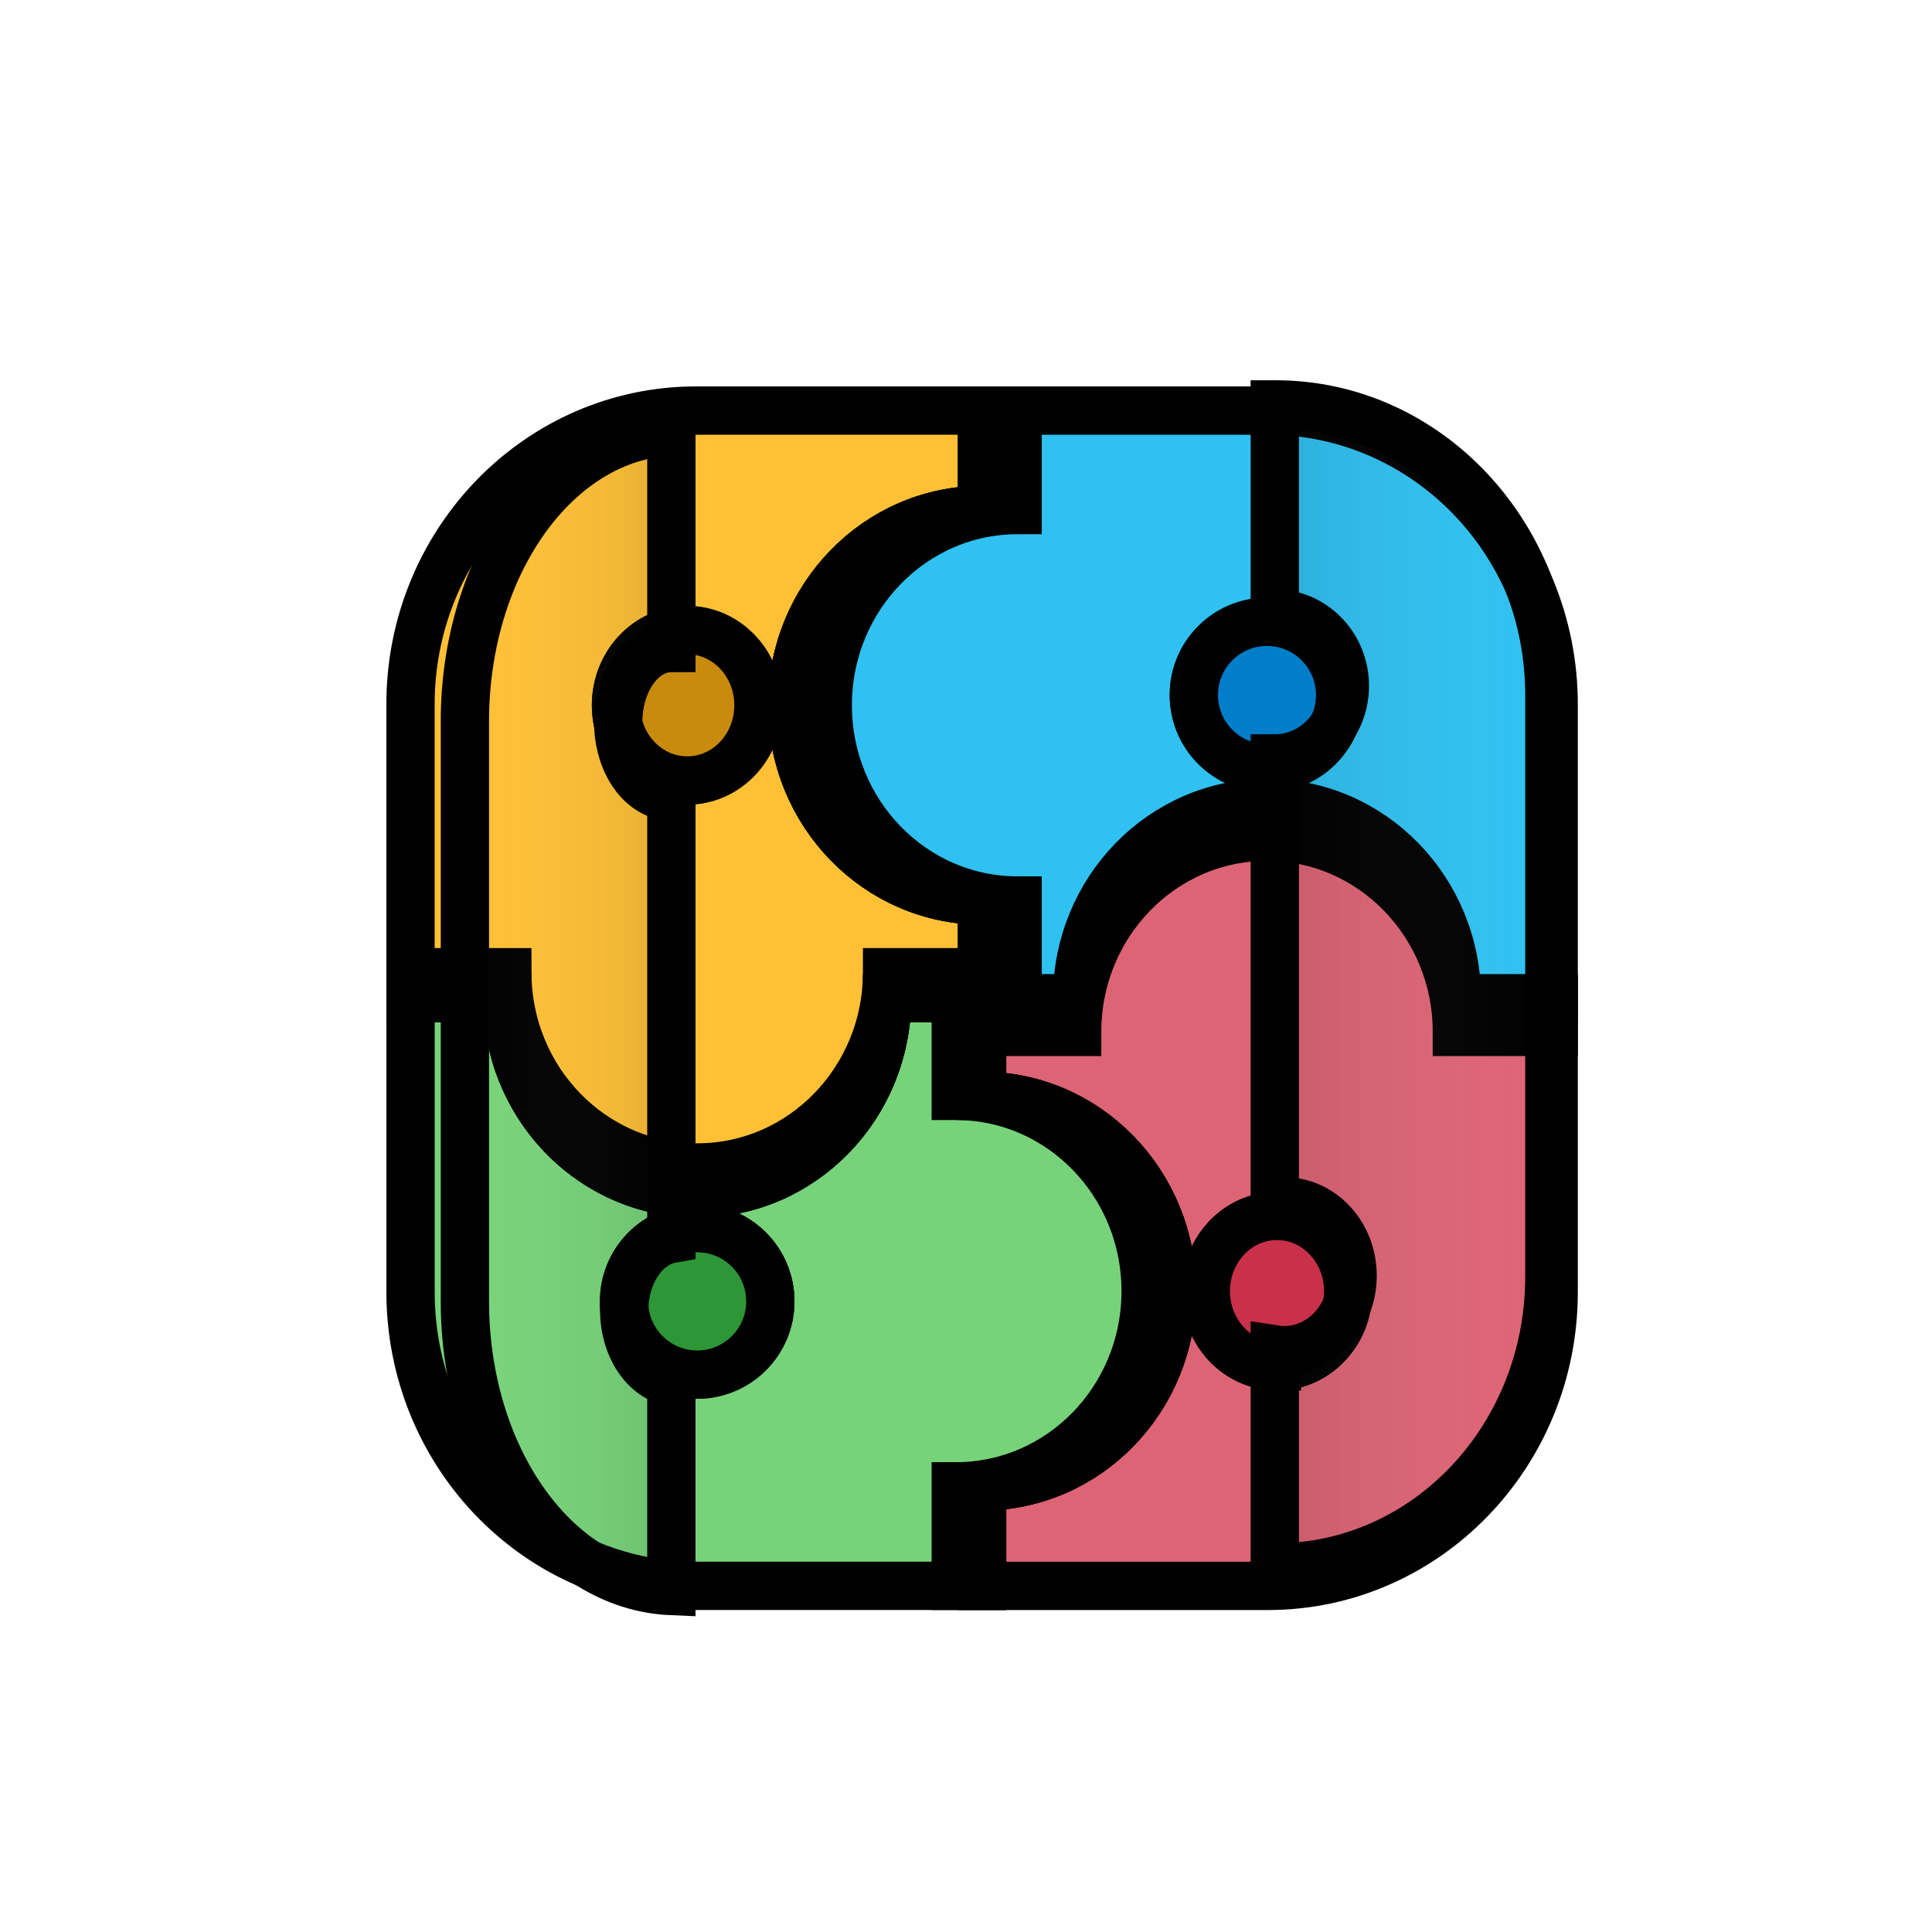
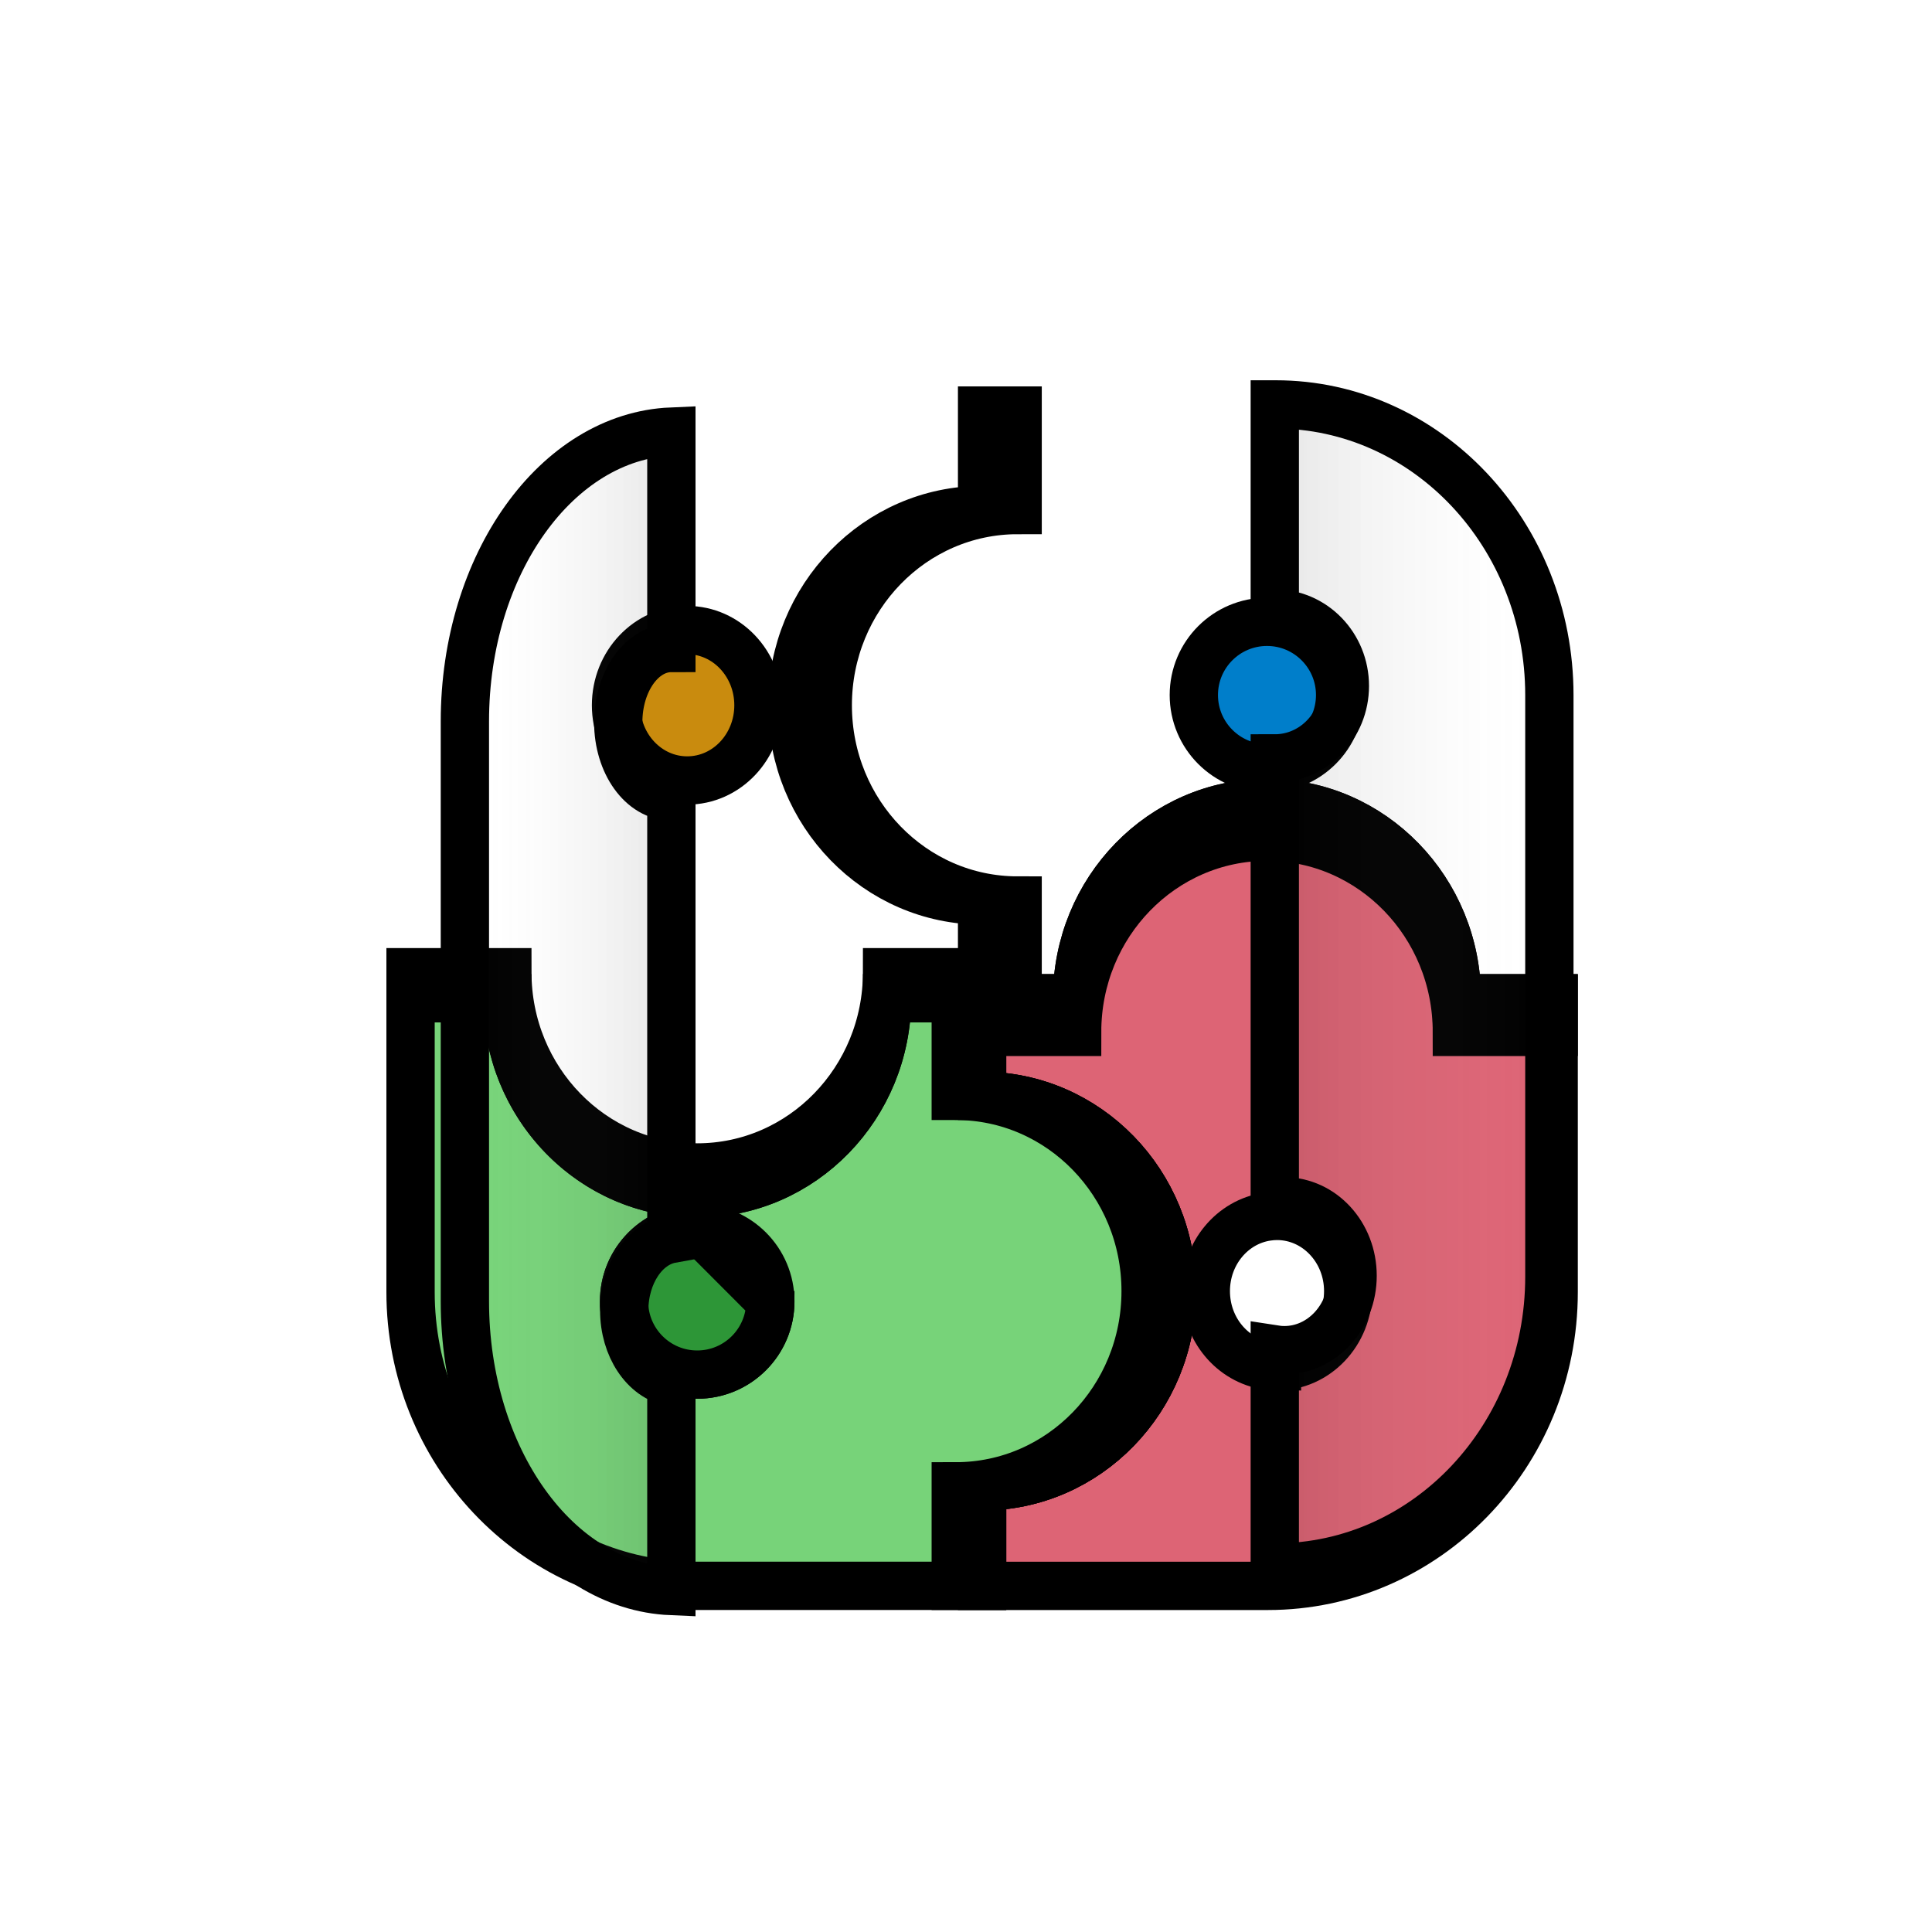
<svg xmlns="http://www.w3.org/2000/svg" xmlns:xlink="http://www.w3.org/1999/xlink" width="40" height="40" enable-background="new 0 0 512 512">
  <defs>
    <linearGradient id="lg1">
      <stop offset="0" />
      <stop stop-opacity="0" stop-color="#fff" offset="1" />
    </linearGradient>
    <linearGradient y2="0.5" y1="0.5" xlink:href="#lg1" x2="1" x1="0" id="SVGID_1_" />
    <linearGradient y2="0.5" y1="0.5" xlink:href="#lg1" x2="0" x1="1" id="SVGID_2_" />
  </defs>
  <g>
    <title>Layer 1</title>
    <g stroke="null" id="svg_1">
      <g stroke="null" id="svg_2">
        <path stroke="null" id="svg_3" fill="#dd6475" d="m30.163,20.667c0,-2.232 -1.76,-4.041 -3.931,-4.042l-0.001,0c-2.171,0 -3.931,1.809 -3.931,4.042l-1.967,0l0,2.023c2.171,0 3.931,1.809 3.931,4.042s-1.76,4.042 -3.931,4.042l0,2.06l5.917,0c3.267,0 5.917,-2.724 5.917,-6.083l0,-6.083l-2.004,0zm-3.724,7.622c-0.07,0 -0.139,-0.005 -0.206,-0.016c-0.717,-0.106 -1.268,-0.755 -1.268,-1.542c0,-0.786 0.551,-1.436 1.268,-1.541c0.067,-0.01 0.136,-0.016 0.206,-0.016c0.814,0 1.474,0.697 1.474,1.557c0,0.86 -0.66,1.557 -1.474,1.557z" />
        <path stroke="null" id="svg_4" opacity="0.2" d="m30.163,20.667c0,-2.232 -1.76,-4.042 -3.931,-4.042s-3.931,1.809 -3.931,4.042l-1.967,0l0,0.698l1.967,0c0,-2.233 1.76,-4.042 3.931,-4.042s3.931,1.809 3.931,4.042l2.004,0l0,-0.698l-2.004,0z" />
-         <path stroke="null" id="svg_5" fill="#c9314b" d="m27.913,26.731c0,0.86 -0.66,1.557 -1.474,1.557s-1.474,-0.697 -1.474,-1.557c0,-0.86 0.66,-1.557 1.474,-1.557s1.474,0.697 1.474,1.557z" />
        <path stroke="null" id="svg_6" fill="#77d379" d="m20.333,22.689l0,-2.023l-1.967,0c0,2.232 -1.76,4.042 -3.931,4.042c-0.069,0 -0.138,-0.002 -0.206,-0.005c-2.075,-0.111 -3.725,-1.875 -3.725,-4.036l-2.004,0l0,6.083c0,3.295 2.548,5.978 5.729,6.08c0.062,0.002 0.125,0.003 0.188,0.003l5.917,0l0,-2.06c2.171,0 3.931,-1.81 3.931,-4.042s-1.76,-4.042 -3.931,-4.042zm-5.898,5.77c-0.07,0 -0.139,-0.005 -0.206,-0.014c-0.739,-0.1 -1.308,-0.734 -1.308,-1.502s0.569,-1.402 1.308,-1.502c0.067,-0.01 0.136,-0.014 0.206,-0.014c0.836,0 1.514,0.679 1.514,1.517c0,0.837 -0.678,1.516 -1.514,1.516z" />
        <path stroke="null" id="svg_7" opacity="0.2" d="m20.333,22.689l0,-2.023l-0.545,0l0,2.023c2.171,0 3.931,1.809 3.931,4.042s-1.76,4.042 -3.931,4.042l0,2.06l0.545,0l0,-2.06c2.171,0 3.931,-1.81 3.931,-4.042s-1.76,-4.042 -3.931,-4.042z" />
-         <path stroke="null" id="svg_8" fill="#2d9637" d="m15.949,26.944c0,0.837 -0.678,1.516 -1.514,1.516c-0.837,0 -1.515,-0.679 -1.515,-1.516c0,-0.838 0.678,-1.517 1.515,-1.517c0.836,0 1.514,0.679 1.514,1.517z" />
-         <path stroke="null" id="svg_9" fill="#ffc035" d="m20.333,10.56l0,-2.06l-5.917,0c-0.063,0 -0.126,0.001 -0.188,0.003c-3.18,0.101 -5.729,2.785 -5.729,6.08l0,6.083l2.004,0c0,2.161 1.65,3.926 3.725,4.036c0.068,0.003 0.137,0.005 0.206,0.005c2.171,0 3.931,-1.809 3.931,-4.042l1.967,0l0,-2.023c-2.171,0 -3.931,-1.809 -3.931,-4.042s1.76,-4.042 3.931,-4.042zm-6.105,5.599l-0.001,0c-0.814,0 -1.474,-0.697 -1.474,-1.557c0,-0.86 0.66,-1.557 1.474,-1.557l0.001,0c0.815,0.001 1.474,0.697 1.474,1.557c0,0.86 -0.66,1.557 -1.474,1.557z" />
+         <path stroke="null" id="svg_8" fill="#2d9637" d="m15.949,26.944c0,0.837 -0.678,1.516 -1.514,1.516c-0.837,0 -1.515,-0.679 -1.515,-1.516c0,-0.838 0.678,-1.517 1.515,-1.517z" />
        <path stroke="null" id="svg_10" opacity="0.2" d="m18.366,20.129c0,2.232 -1.76,4.042 -3.931,4.042s-3.931,-1.809 -3.931,-4.042l-2.004,0l0,0.538l2.004,0c0,2.232 1.76,4.042 3.931,4.042s3.931,-1.809 3.931,-4.042l1.967,0l0,-0.538l-1.967,0z" />
        <path stroke="null" id="svg_11" fill="#c98b0e" d="m15.703,14.602c0,0.86 -0.66,1.557 -1.475,1.557c-0.814,0 -1.474,-0.697 -1.474,-1.557c0,-0.86 0.66,-1.557 1.474,-1.557c0.815,0 1.475,0.697 1.475,1.557z" />
-         <path stroke="null" id="svg_12" fill="#2fc1f1" d="m26.25,8.5l-5.917,0l0,2.06c-2.171,0 -3.931,1.81 -3.931,4.042s1.76,4.042 3.931,4.042l0,2.023l1.967,0c0,-2.232 1.76,-4.042 3.931,-4.042l0.001,0c2.171,0.001 3.931,1.809 3.931,4.042l2.004,0l0,-6.083c0,-3.359 -2.649,-6.083 -5.917,-6.083zm-0.018,7.406c-0.837,0 -1.515,-0.679 -1.515,-1.517s0.678,-1.516 1.515,-1.516c0.836,0 1.514,0.679 1.514,1.516s-0.678,1.517 -1.514,1.517z" />
        <path stroke="null" id="svg_13" opacity="0.2" d="m21.069,10.56l0,-2.06l-0.736,0l0,2.06c-2.171,0 -3.931,1.81 -3.931,4.042s1.76,4.042 3.931,4.042l0,2.023l0.736,0l0,-2.023c-2.171,0 -3.931,-1.809 -3.931,-4.042s1.76,-4.042 3.931,-4.042z" />
        <path stroke="null" id="svg_14" fill="#007eca" d="m27.746,14.39c0,0.837 -0.678,1.517 -1.514,1.517c-0.837,0 -1.515,-0.679 -1.515,-1.517s0.678,-1.516 1.515,-1.516c0.836,0 1.514,0.679 1.514,1.516z" />
        <g stroke="null" id="svg_15" fill="none">
          <path stroke="null" id="svg_16" d="m22.301,20.667l-0.001,0" />
          <path stroke="null" id="svg_17" d="m10.504,20.667l-0.001,0" />
        </g>
      </g>
    </g>
    <path stroke="null" id="svg_18" opacity="0.1" fill="url(#SVGID_1_)" d="m32.078,14.394l0,12.039c0,3.324 -2.538,6.019 -5.668,6.019l-0.017,0l0,-4.513c0.064,0.01 0.131,0.015 0.198,0.015c0.78,0 1.413,-0.69 1.413,-1.541c0,-0.851 -0.632,-1.54 -1.413,-1.54c-0.067,0 -0.133,0.005 -0.198,0.015l0,-9.186c0.801,0 1.451,-0.672 1.451,-1.501s-0.65,-1.5 -1.451,-1.5l0,-4.328l0.017,0c3.13,0 5.668,2.695 5.668,6.019z" />
    <path stroke="null" id="svg_19" opacity="0.1" fill="url(#SVGID_2_)" d="m12.8,14.953c0,0.849 0.493,1.537 1.1,1.537l0,0l0,9.16c-0.552,0.099 -0.976,0.725 -0.976,1.482s0.425,1.383 0.976,1.482l0,4.327c-2.373,-0.1 -4.275,-2.748 -4.275,-6l0,-12.006c0,-3.251 1.902,-5.899 4.275,-6l0,4.481l-0,0c-0.608,0 -1.1,0.688 -1.1,1.536z" />
  </g>
</svg>